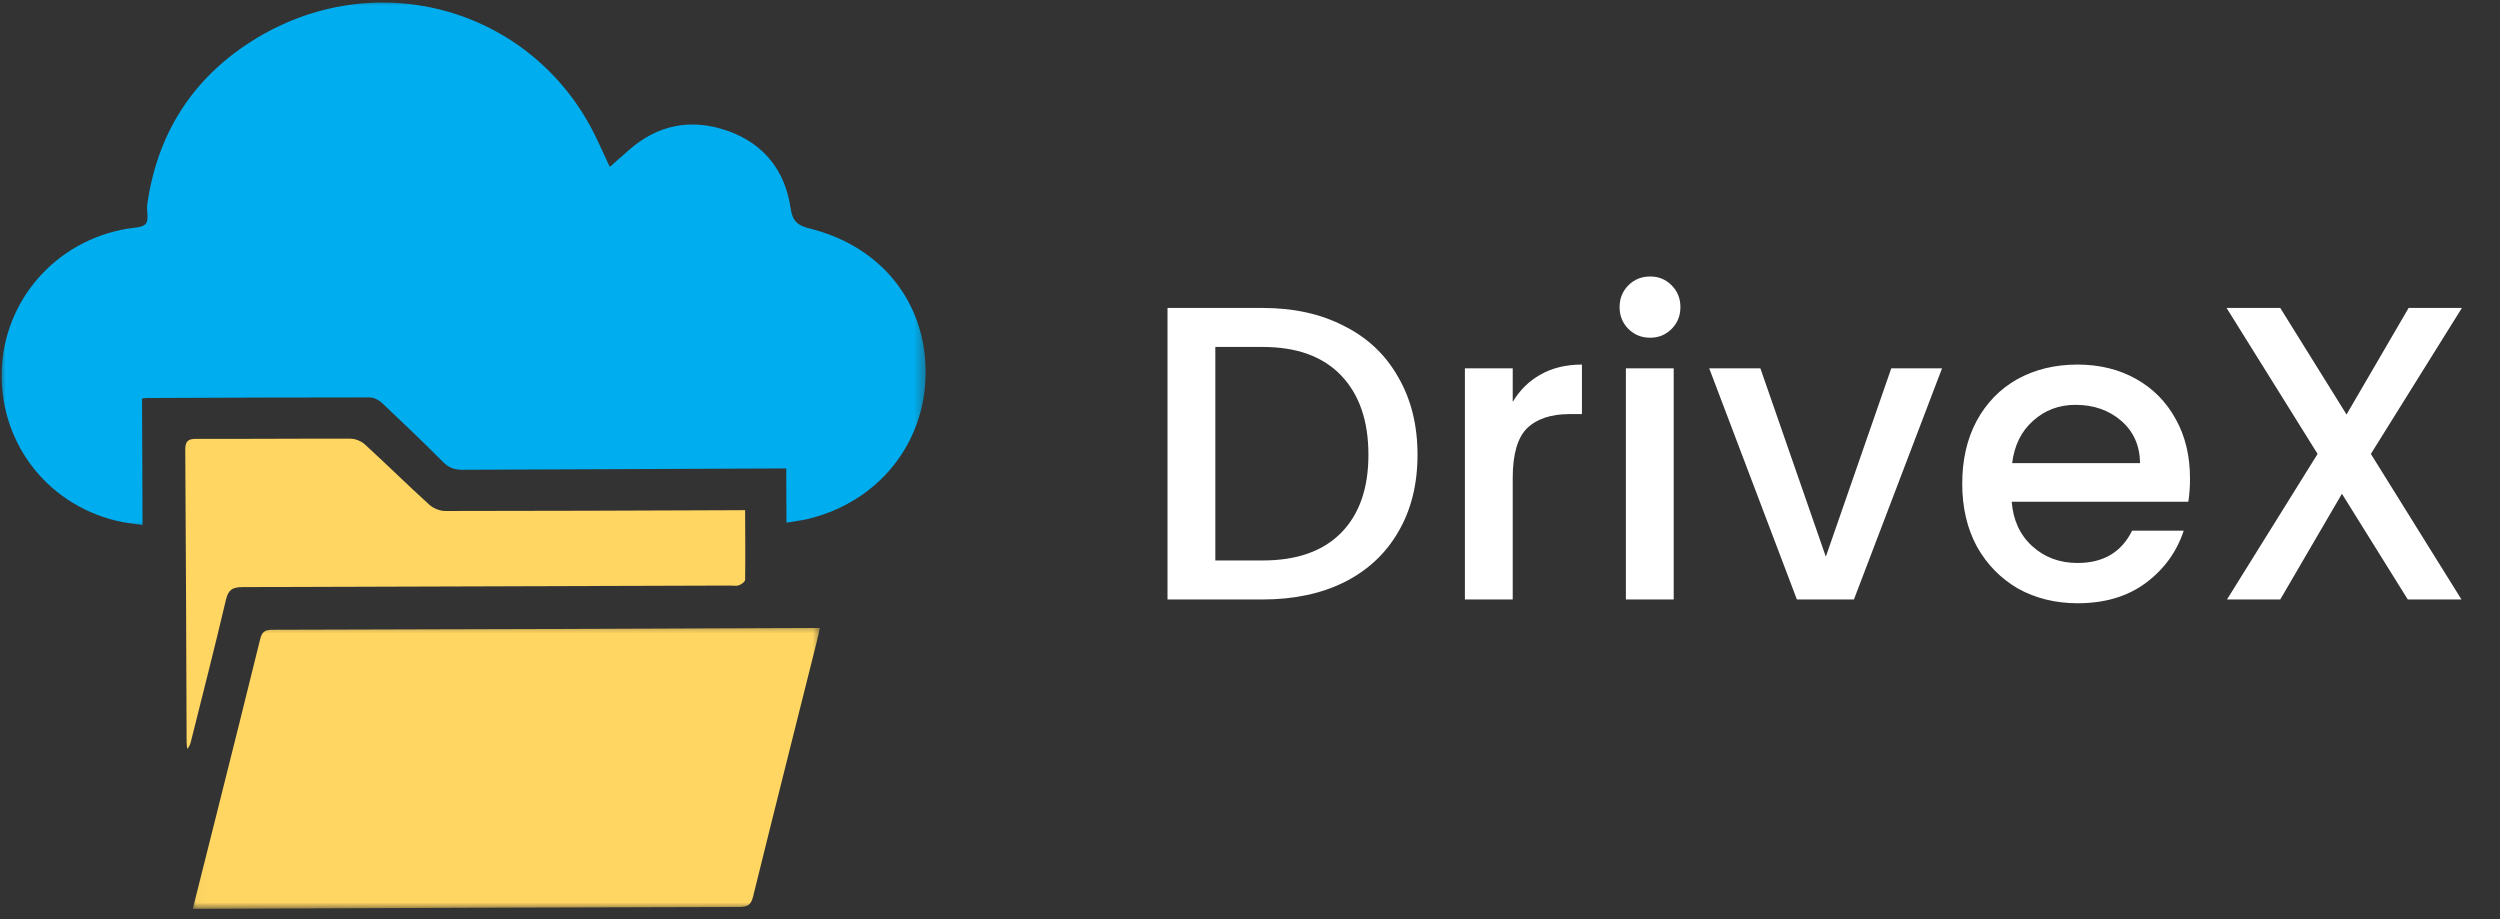
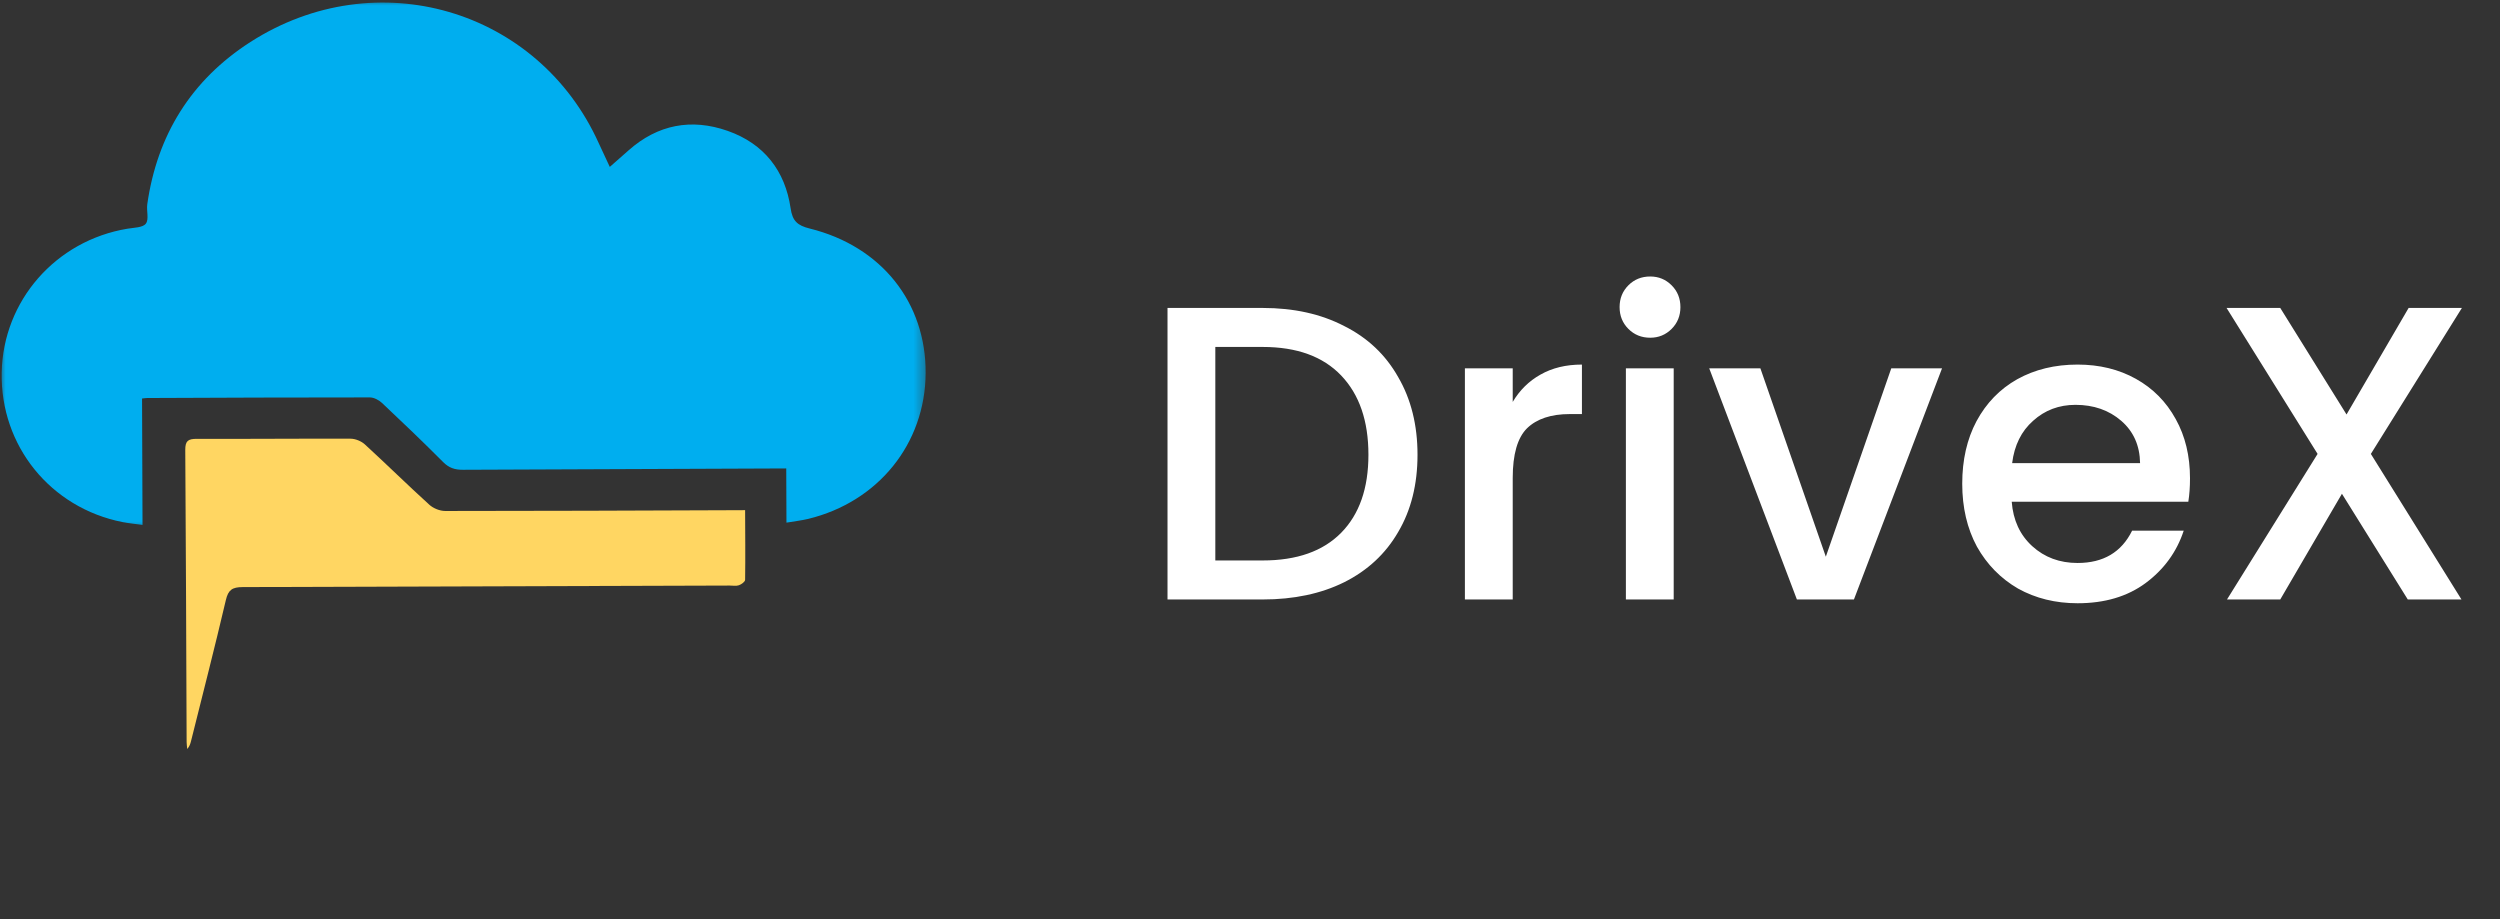
<svg xmlns="http://www.w3.org/2000/svg" width="223" height="82" viewBox="0 0 223 82" fill="none">
  <rect x="0" y="0" width="223" height="82" fill="#333333" stroke="none" />
  <path d="M112.635 27.469C115.404 27.469 117.823 28.005 119.894 29.078C121.989 30.125 123.598 31.647 124.721 33.642C125.868 35.613 126.442 37.92 126.442 40.564C126.442 43.209 125.868 45.503 124.721 47.449C123.598 49.395 121.989 50.891 119.894 51.939C117.823 52.962 115.404 53.473 112.635 53.473H104.142V27.469H112.635ZM112.635 49.993C115.678 49.993 118.011 49.17 119.632 47.524C121.253 45.877 122.064 43.558 122.064 40.564C122.064 37.546 121.253 35.189 119.632 33.493C118.011 31.797 115.678 30.948 112.635 30.948H108.407V49.993H112.635ZM134.935 35.85C135.558 34.802 136.381 33.992 137.404 33.418C138.452 32.819 139.686 32.52 141.108 32.52V36.935H140.023C138.352 36.935 137.08 37.359 136.207 38.207C135.359 39.055 134.935 40.527 134.935 42.622V53.473H130.669V32.857H134.935V35.85ZM147.199 30.125C146.426 30.125 145.777 29.863 145.254 29.34C144.73 28.816 144.468 28.167 144.468 27.394C144.468 26.621 144.73 25.972 145.254 25.448C145.777 24.924 146.426 24.663 147.199 24.663C147.947 24.663 148.584 24.924 149.107 25.448C149.631 25.972 149.893 26.621 149.893 27.394C149.893 28.167 149.631 28.816 149.107 29.34C148.584 29.863 147.947 30.125 147.199 30.125ZM149.294 32.857V53.473H145.029V32.857H149.294ZM162.864 49.657L168.701 32.857H173.229L165.371 53.473H160.283L152.463 32.857H157.027L162.864 49.657ZM195.348 42.66C195.348 43.433 195.298 44.132 195.198 44.755H179.446C179.571 46.401 180.182 47.723 181.279 48.721C182.377 49.719 183.724 50.218 185.32 50.218C187.615 50.218 189.237 49.258 190.184 47.337H194.787C194.163 49.233 193.028 50.791 191.382 52.014C189.76 53.211 187.74 53.81 185.32 53.81C183.35 53.81 181.579 53.373 180.007 52.5C178.461 51.602 177.238 50.355 176.341 48.759C175.467 47.137 175.031 45.266 175.031 43.146C175.031 41.026 175.455 39.168 176.303 37.571C177.176 35.95 178.386 34.703 179.932 33.83C181.504 32.956 183.3 32.52 185.32 32.52C187.266 32.52 189 32.944 190.521 33.792C192.043 34.64 193.228 35.837 194.076 37.384C194.924 38.906 195.348 40.664 195.348 42.66ZM190.895 41.313C190.87 39.741 190.309 38.482 189.212 37.534C188.114 36.586 186.755 36.112 185.133 36.112C183.662 36.112 182.402 36.586 181.354 37.534C180.307 38.457 179.683 39.716 179.483 41.313H190.895ZM211.481 40.49L219.563 53.473H214.774L208.9 44.044L203.399 53.473H198.648L206.729 40.49L198.61 27.469H203.399L209.311 36.972L214.849 27.469H219.601L211.481 40.49Z" fill="white" />
  <mask id="mask0_80001_6647" style="mask-type:luminance" maskUnits="userSpaceOnUse" x="0" y="0" width="83" height="48">
    <path d="M0 0H82.63V47.484H0V0Z" fill="white" />
  </mask>
  <g mask="url(#mask0_80001_6647)">
    <path d="M82.568 33.296C82.525 39.574 78.343 44.765 72.091 46.285C71.504 46.426 70.9 46.494 70.152 46.622L70.133 41.784L68.922 41.789C59.712 41.823 50.5 41.862 41.291 41.904C40.567 41.909 40.044 41.734 39.529 41.217C37.744 39.425 35.915 37.674 34.071 35.94C33.795 35.681 33.352 35.449 32.985 35.449C26.365 35.443 19.748 35.477 13.132 35.503C13.011 35.503 12.89 35.524 12.671 35.548L12.713 46.821C12.046 46.729 11.486 46.679 10.939 46.572C4.499 45.3 0.024 39.762 0.15 33.233C0.276 26.825 4.965 21.467 11.365 20.401C11.941 20.304 12.743 20.307 13.008 19.951C13.306 19.557 13.054 18.802 13.137 18.217C14.014 12.07 17.038 7.148 22.341 3.744C33.548 -3.446 47.996 0.797 53.404 12.762C53.709 13.436 54.029 14.105 54.393 14.888C55.002 14.353 55.538 13.883 56.071 13.41C58.664 11.111 61.672 10.533 64.911 11.675C68.171 12.822 70.037 15.254 70.522 18.575C70.686 19.706 71.12 20.111 72.227 20.385C78.632 21.971 82.609 26.995 82.568 33.296Z" fill="#00AEEF" />
  </g>
  <mask id="mask1_80001_6647" style="mask-type:luminance" maskUnits="userSpaceOnUse" x="17" y="55" width="57" height="27">
-     <path d="M17.033 55.51H73.313V81.07H17.033V55.51Z" fill="white" />
-   </mask>
+     </mask>
  <g mask="url(#mask1_80001_6647)">
-     <path d="M73.134 56.014C73.04 56.437 72.973 56.779 72.887 57.116C70.978 64.74 69.05 72.36 67.171 79.989C66.989 80.723 66.678 80.9 65.943 80.903C50.023 80.942 34.103 80.994 18.183 81.065L17.196 81.067C17.942 78.105 18.652 75.281 19.36 72.457C20.647 67.315 21.942 62.179 23.202 57.033C23.355 56.411 23.577 56.176 24.277 56.176C40.256 56.139 56.238 56.087 72.219 56.017L73.134 56.014Z" fill="#FFD662" />
-   </g>
+     </g>
  <path d="M66.464 45.506C66.472 47.674 66.494 49.697 66.464 51.721C66.462 51.891 66.135 52.127 65.909 52.205C65.668 52.292 65.368 52.229 65.095 52.232C50.614 52.284 36.134 52.331 21.651 52.368C20.718 52.371 20.362 52.612 20.147 53.524C19.161 57.738 18.081 61.932 17.033 66.131C16.976 66.359 16.901 66.582 16.703 66.812C16.684 66.605 16.647 66.398 16.647 66.191C16.609 57.508 16.588 48.824 16.526 40.141C16.521 39.334 16.767 39.142 17.558 39.145C22.131 39.163 26.704 39.114 31.277 39.132C31.706 39.134 32.229 39.352 32.545 39.64C34.48 41.412 36.351 43.257 38.295 45.021C38.648 45.344 39.236 45.58 39.715 45.58C48.221 45.582 56.726 45.543 65.231 45.511L66.464 45.506Z" fill="#FFD662" />
</svg>